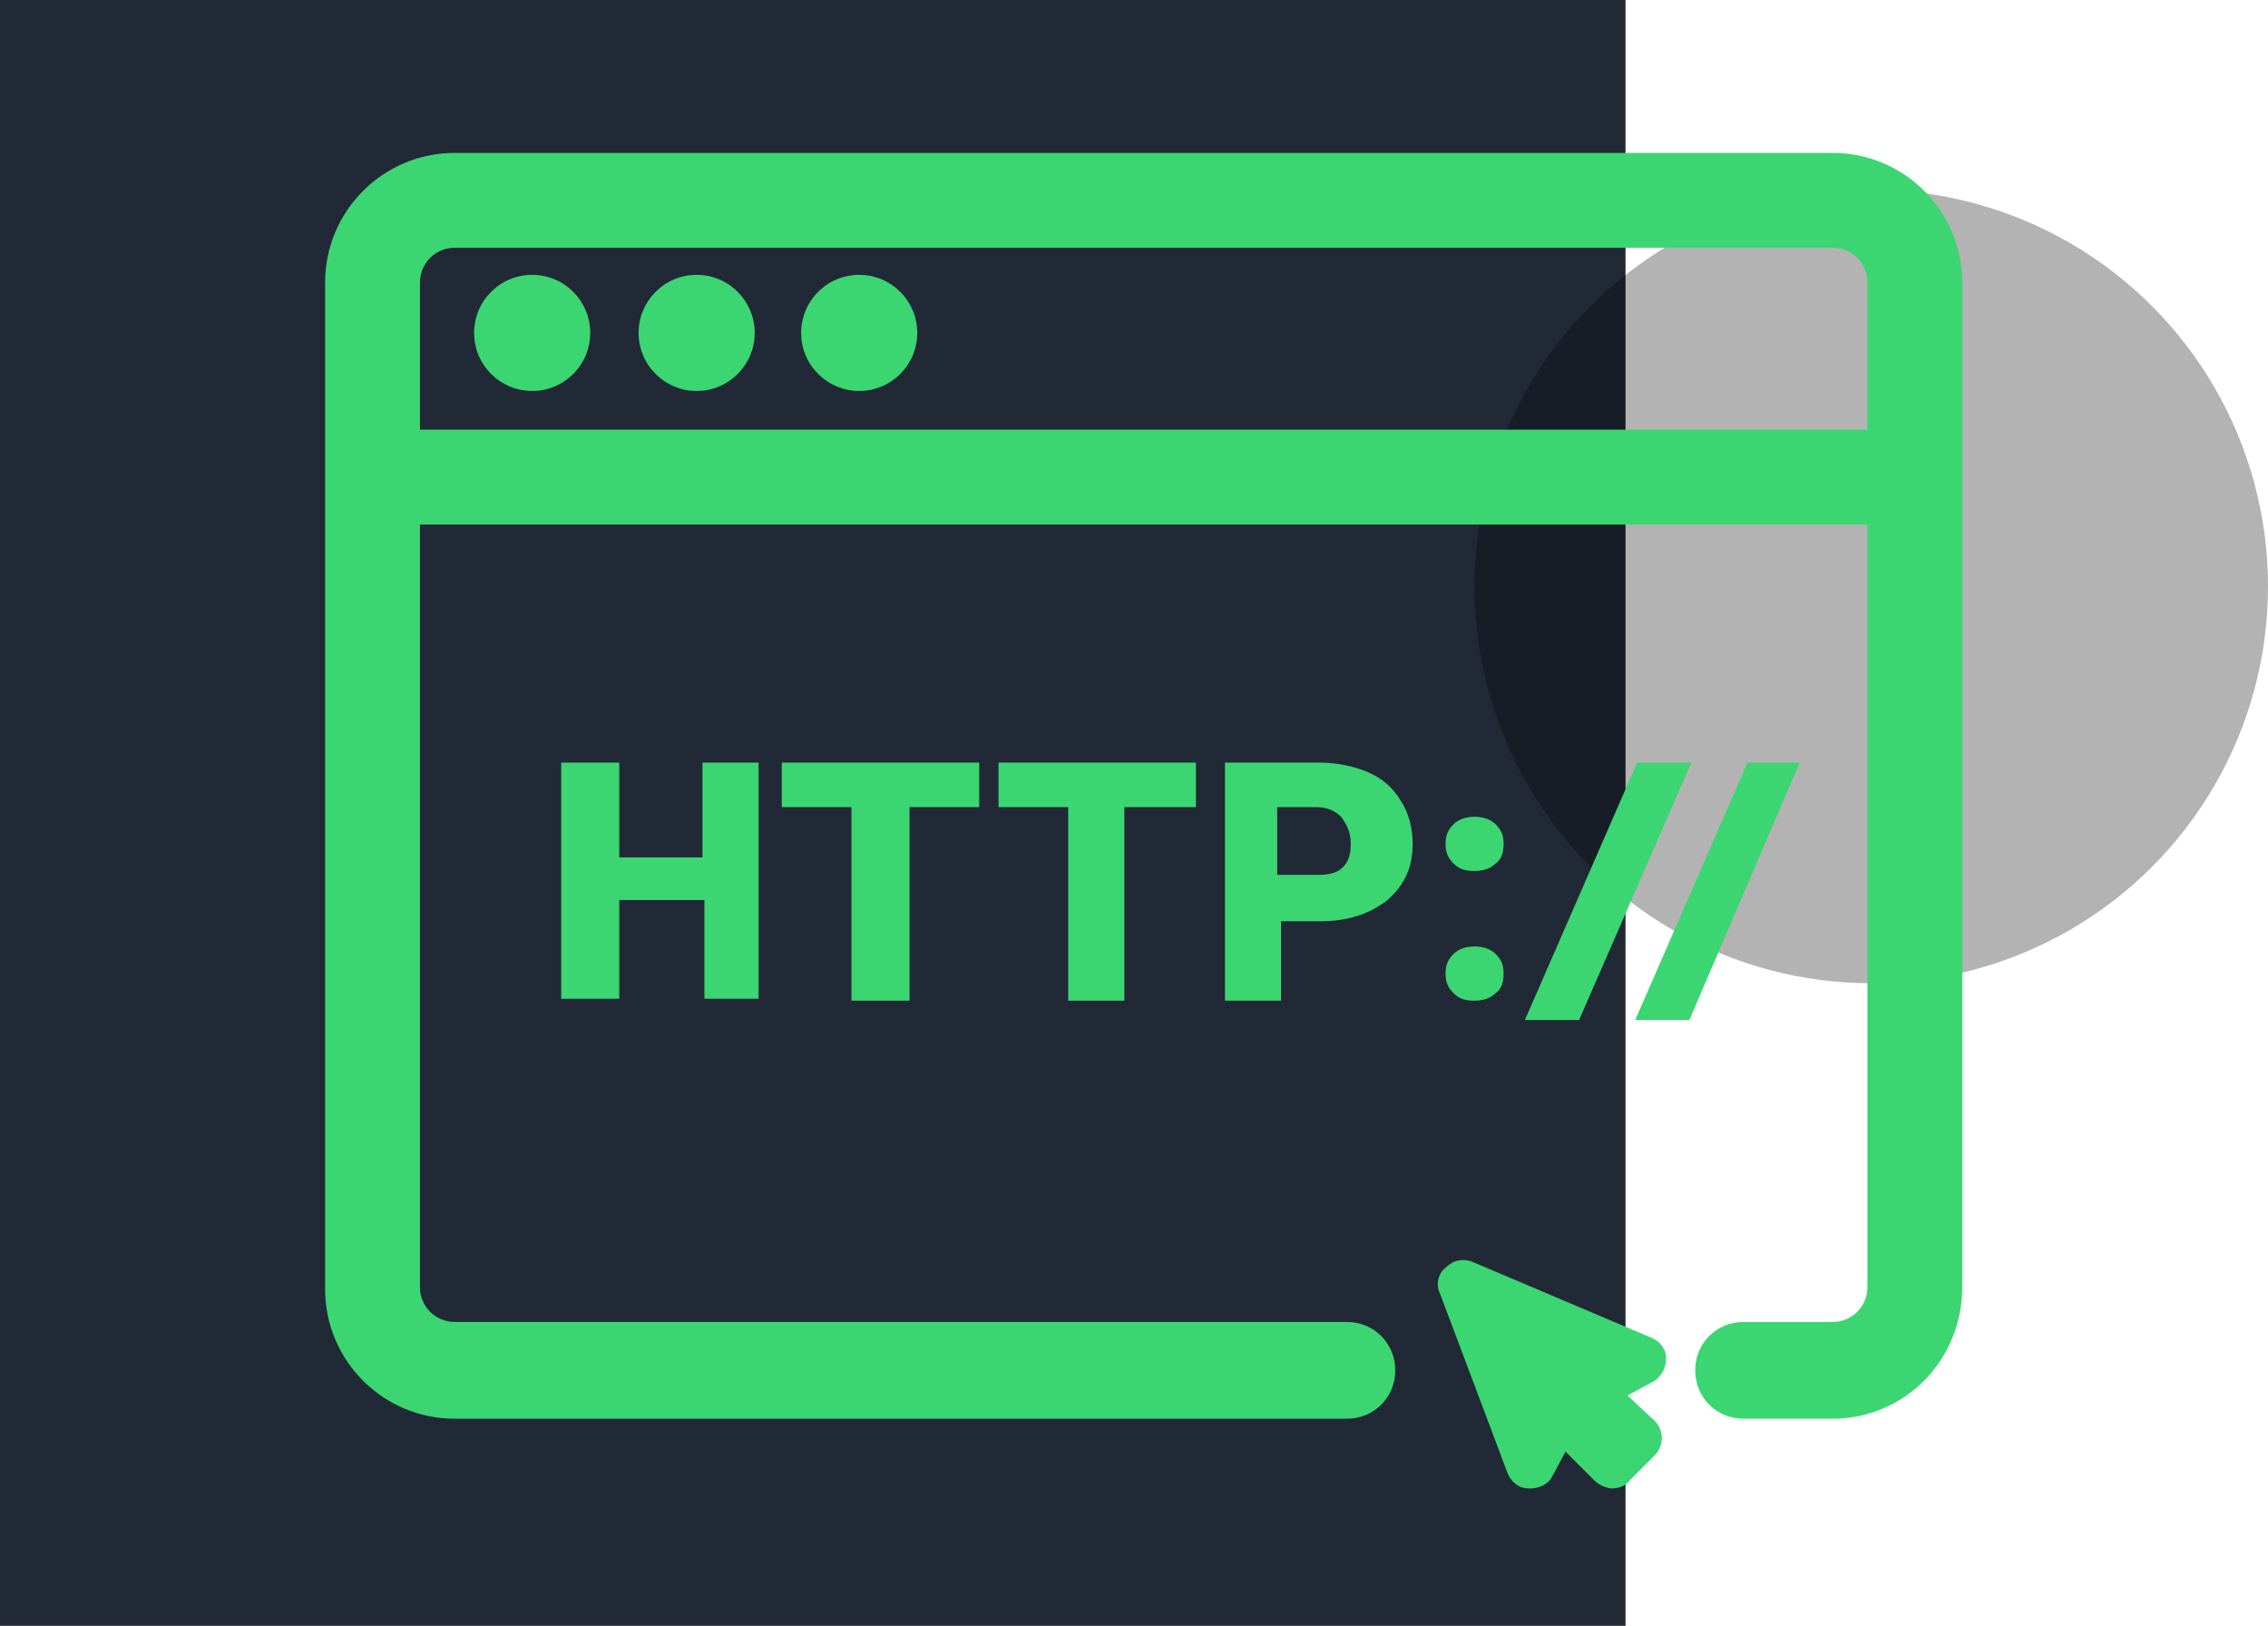
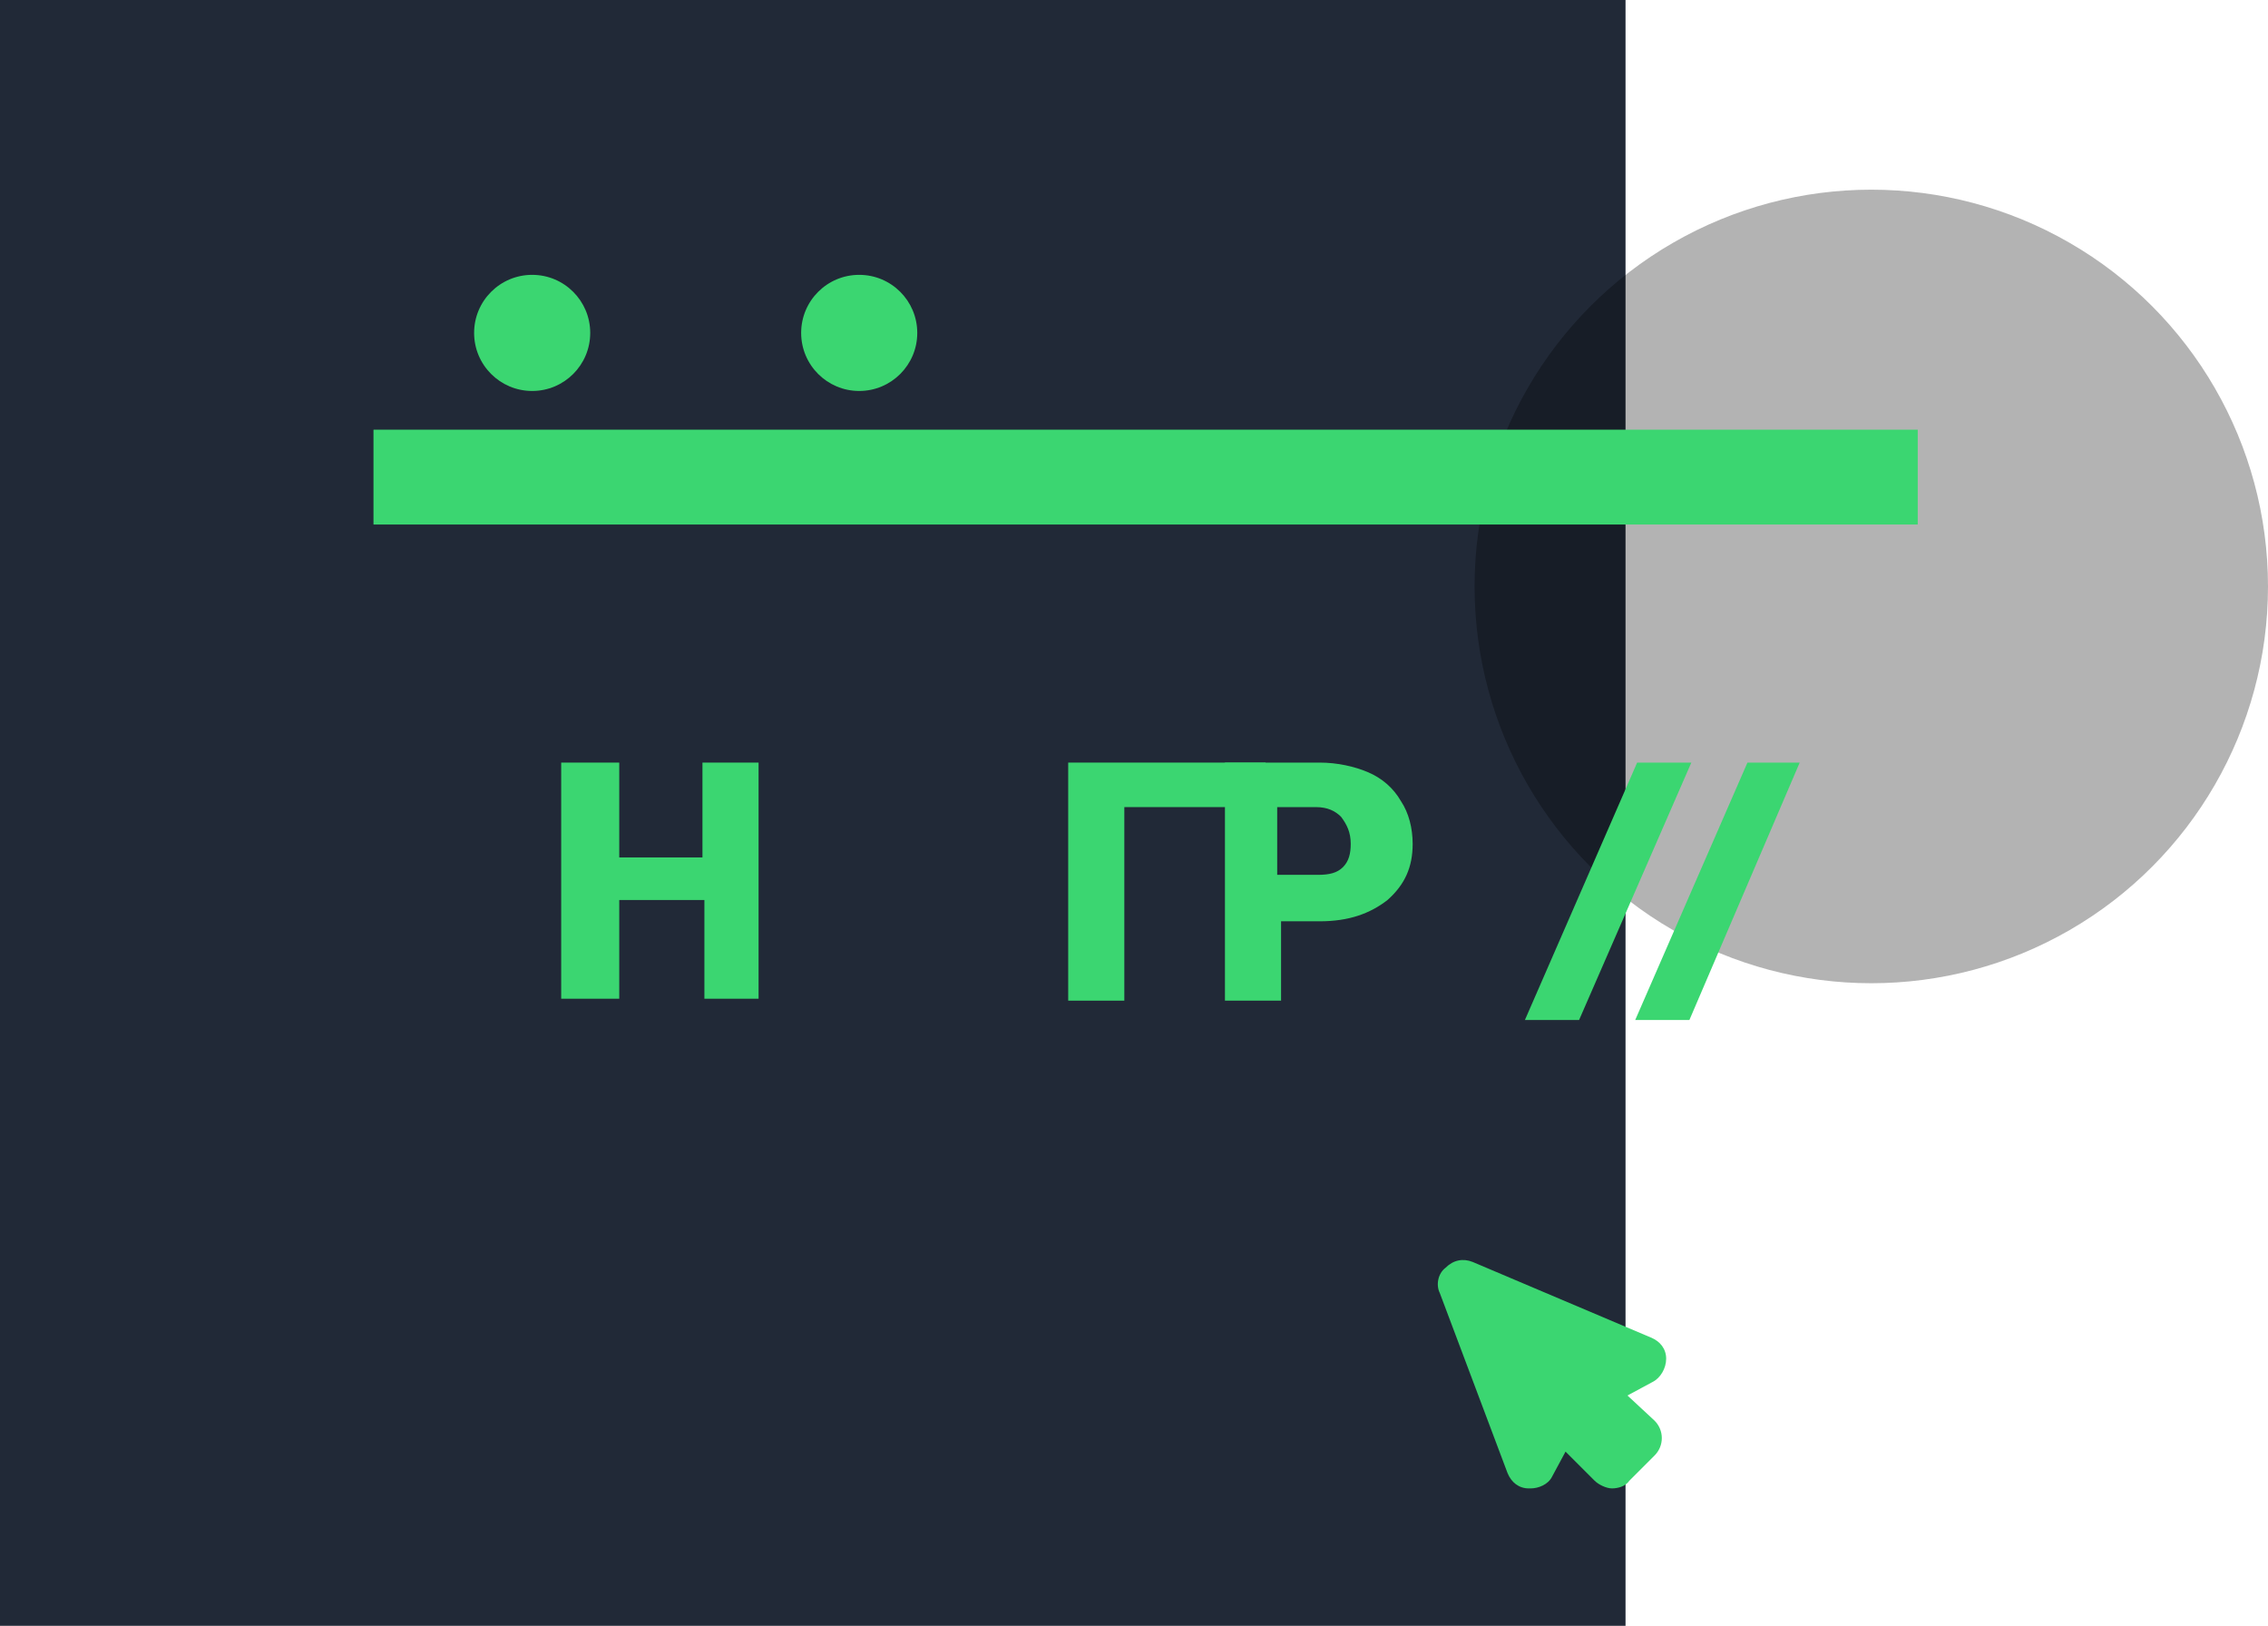
<svg xmlns="http://www.w3.org/2000/svg" version="1.1" id="OBJECTS" x="0px" y="0px" width="117.2px" height="84px" viewBox="0 0 117.2 84" enable-background="new 0 0 117.2 84" xml:space="preserve">
  <g>
    <rect fill="#212937" width="84" height="84" />
    <circle opacity="0.3" enable-background="new    " cx="96.7" cy="30.3" r="20.5" />
  </g>
  <g>
-     <path fill="#3BD671" d="M94.7,73.3h-4.6c-1.4,0-2.5-1.1-2.5-2.5c0-1.4,1.1-2.5,2.5-2.5h4.6c1,0,1.8-0.8,1.8-1.8V14.6   c0-1-0.8-1.8-1.8-1.8H23.5c-1,0-1.8,0.8-1.8,1.8v51.9c0,1,0.8,1.8,1.8,1.8h46.1c1.4,0,2.5,1.1,2.5,2.5c0,1.4-1.1,2.5-2.5,2.5H23.5   c-3.7,0-6.7-3-6.7-6.7V14.6c0-3.7,3-6.7,6.7-6.7h71.2c3.7,0,6.7,3,6.7,6.7v51.9C101.4,70.3,98.4,73.3,94.7,73.3z" />
    <rect x="19.3" y="22.2" fill="#3BD671" width="79.8" height="4.9" />
    <path fill="#3BD671" d="M84.1,72.1l1.3-0.7c0.4-0.2,0.7-0.7,0.7-1.2s-0.3-0.9-0.8-1.1l-9.2-3.9c-0.5-0.2-1-0.1-1.4,0.3   c-0.4,0.3-0.5,0.9-0.3,1.3l3.5,9.3c0.2,0.5,0.6,0.8,1.1,0.8c0,0,0.1,0,0.1,0c0.4,0,0.9-0.2,1.1-0.6l0.7-1.3l1.5,1.5   c0.2,0.2,0.6,0.4,0.9,0.4c0.3,0,0.7-0.1,0.9-0.4l1.3-1.3c0.5-0.5,0.5-1.3,0-1.8L84.1,72.1z" />
    <g>
      <path fill="#3BD671" d="M39.3,51.6h-2.9v-5.1H32v5.1H29V39.4H32v4.9h4.3v-4.9h2.9V51.6z" />
-       <path fill="#3BD671" d="M50.7,41.7H47v10h-3v-10h-3.6v-2.3h10.2V41.7z" />
-       <path fill="#3BD671" d="M61.8,41.7h-3.7v10h-2.9v-10h-3.6v-2.3h10.2V41.7z" />
+       <path fill="#3BD671" d="M61.8,41.7h-3.7v10h-2.9v-10v-2.3h10.2V41.7z" />
      <path fill="#3BD671" d="M66.2,47.5v4.2h-2.9V39.4h4.9c0.9,0,1.8,0.2,2.5,0.5c0.7,0.3,1.3,0.8,1.7,1.5c0.4,0.6,0.6,1.4,0.6,2.2    c0,1.2-0.4,2.1-1.3,2.9c-0.9,0.7-2,1.1-3.5,1.1H66.2z M66.2,45.2h1.9c0.6,0,1-0.1,1.3-0.4c0.3-0.3,0.4-0.7,0.4-1.2    c0-0.6-0.2-1-0.5-1.4c-0.3-0.3-0.7-0.5-1.3-0.5h-2V45.2z" />
-       <path fill="#3BD671" d="M76.2,42.2c0.4,0,0.8,0.1,1.1,0.4c0.3,0.3,0.4,0.6,0.4,1c0,0.4-0.1,0.8-0.4,1c-0.3,0.3-0.7,0.4-1.1,0.4    c-0.5,0-0.8-0.1-1.1-0.4c-0.3-0.3-0.4-0.6-0.4-1c0-0.4,0.1-0.7,0.4-1C75.4,42.3,75.8,42.2,76.2,42.2z M76.2,48.9    c0.4,0,0.8,0.1,1.1,0.4c0.3,0.3,0.4,0.6,0.4,1s-0.1,0.8-0.4,1c-0.3,0.3-0.7,0.4-1.1,0.4c-0.5,0-0.8-0.1-1.1-0.4    c-0.3-0.3-0.4-0.6-0.4-1c0-0.4,0.1-0.7,0.4-1C75.4,49,75.8,48.9,76.2,48.9z" />
      <path fill="#3BD671" d="M81.6,52.7h-2.8l5.8-13.3h2.8L81.6,52.7z" />
      <path fill="#3BD671" d="M87.3,52.7h-2.8l5.8-13.3H93L87.3,52.7z" />
    </g>
    <circle fill="#3BD671" cx="27.5" cy="17.2" r="3" />
-     <circle fill="#3BD671" cx="36" cy="17.2" r="3" />
    <circle fill="#3BD671" cx="44.4" cy="17.2" r="3" />
  </g>
</svg>